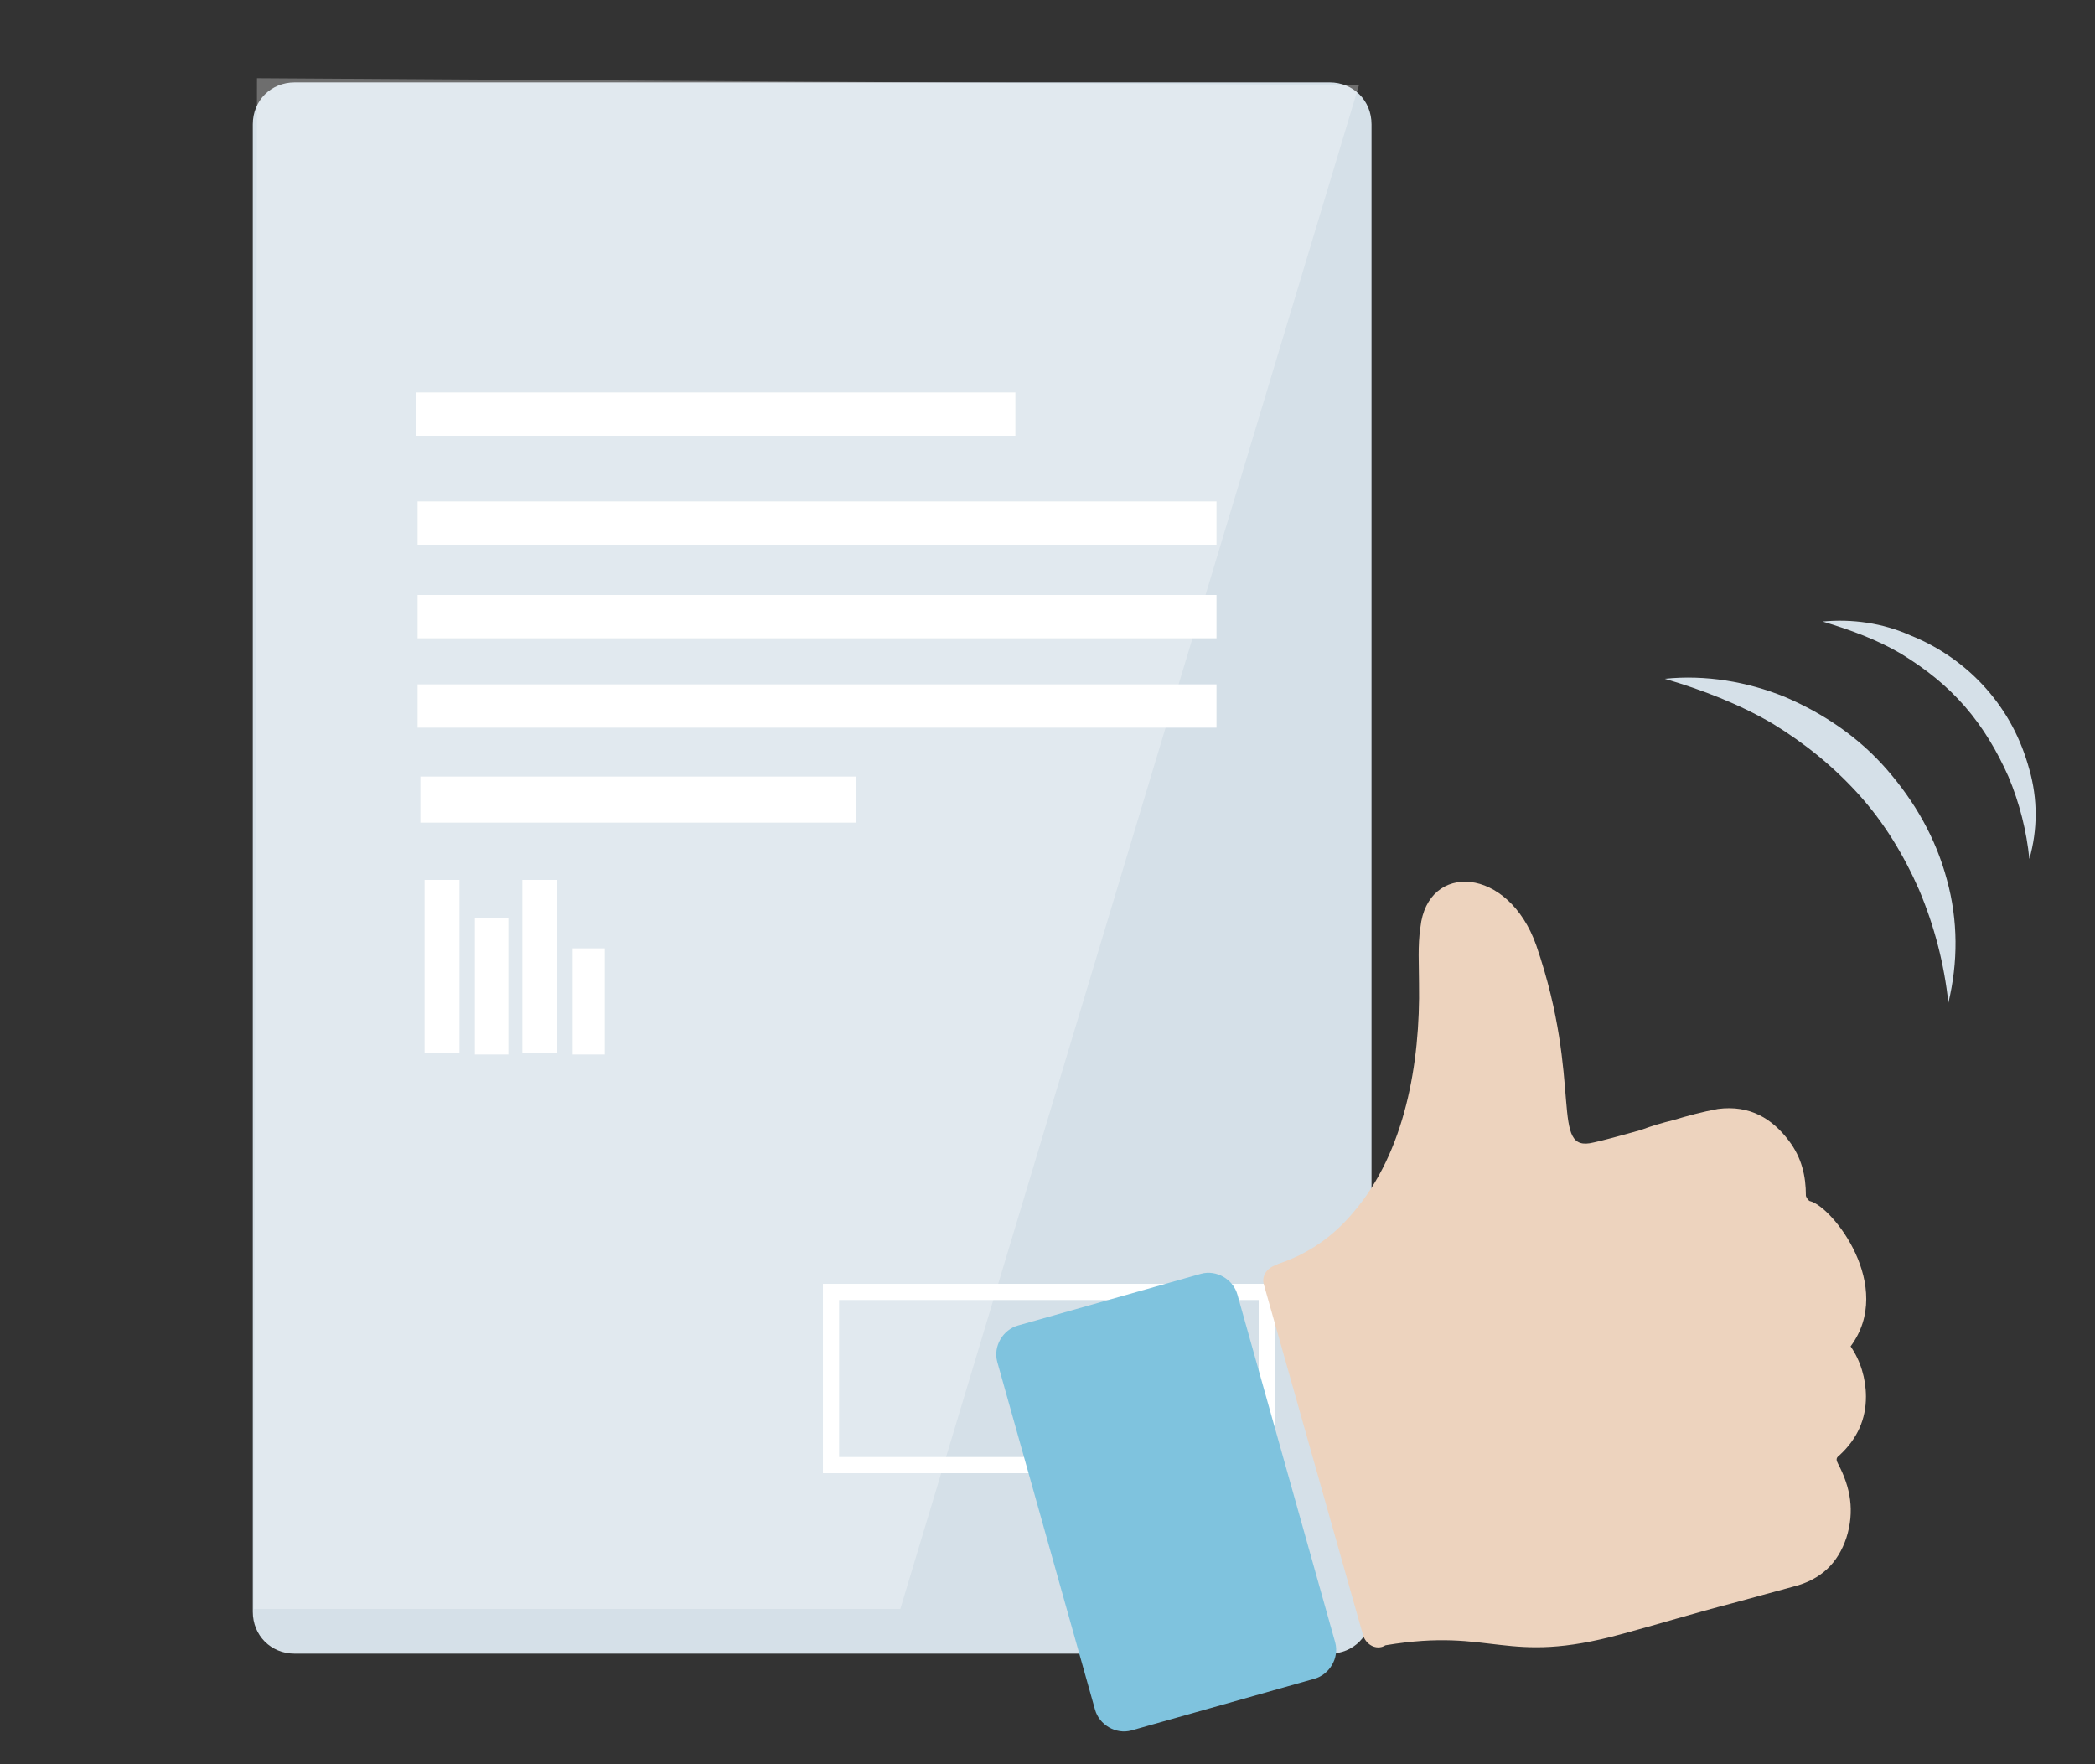
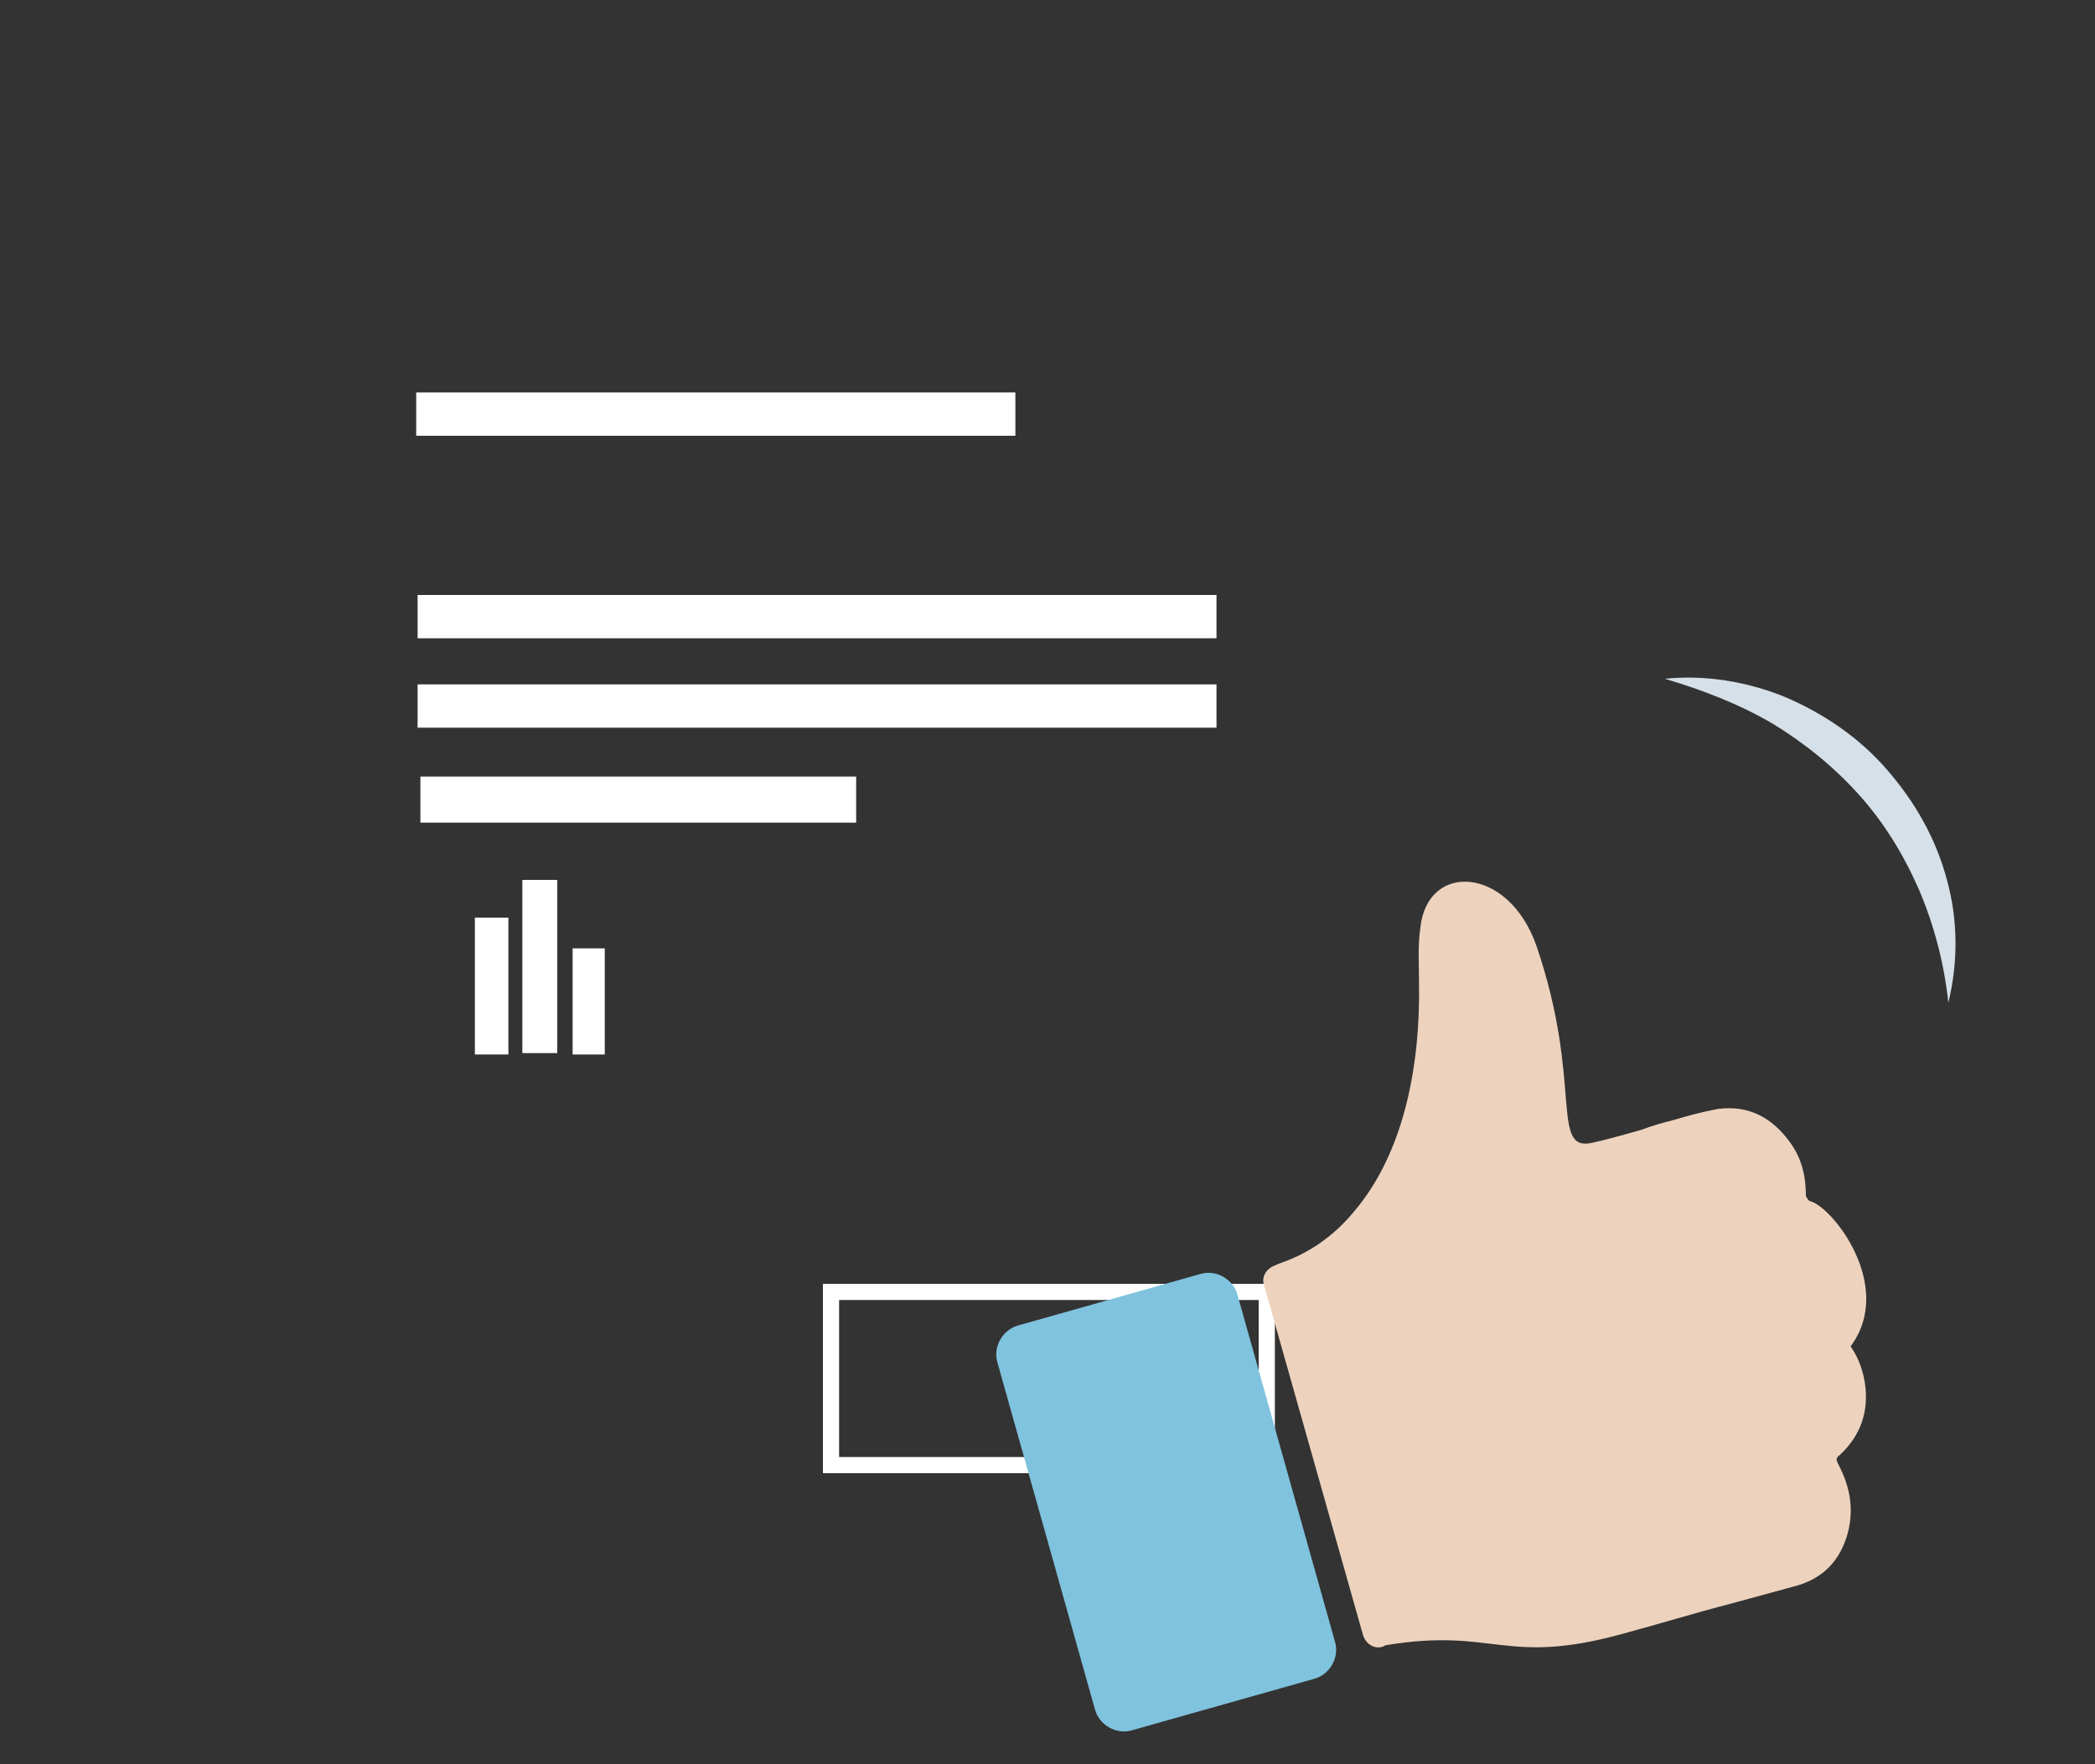
<svg xmlns="http://www.w3.org/2000/svg" xmlns:xlink="http://www.w3.org/1999/xlink" id="Layer_1" x="0px" y="0px" viewBox="0 0 150 126.3" style="enable-background:new 0 0 150 126.3;" xml:space="preserve">
  <rect x="0" y="0" width="150" height="126.3" fill="#333333" stroke="none" />
  <style type="text/css">
	.st0{fill:#D5E0E8;}
	.st1{fill:#FFFFFF;}
	.st2{fill:none;stroke:#FFFFFF;stroke-width:1.158;stroke-miterlimit:10;}
	.st3{fill:none;}
	.st4{fill-rule:evenodd;clip-rule:evenodd;fill:#EDD3BE;}
	.st5{fill-rule:evenodd;clip-rule:evenodd;fill:#7FC3DE;}
	.st6{clip-path:url(#SVGID_2_);}
	.st7{opacity:0.29;fill:#FFFFFF;enable-background:new    ;}
</style>
  <g id="Layer_2_1_">
    <g id="Layer_1-2">
-       <path class="st0" d="M21.1,5.9h74.1c1.7,0,3,1.3,3,3v106.5c0,1.7-1.3,3-3,3H21.1c-1.7,0-3-1.3-3-3V8.9C18.1,7.2,19.4,5.9,21.1,5.9    z" />
      <rect x="29.8" y="28.1" class="st1" width="42.9" height="3.1" />
      <rect x="30.1" y="55.6" class="st1" width="31.2" height="3.3" />
-       <rect x="30.4" y="63" class="st1" width="2.5" height="12.4" />
      <rect x="37.4" y="63" class="st1" width="2.5" height="12.4" />
      <rect x="34" y="65.7" class="st1" width="2.4" height="9.8" />
      <rect x="41" y="67.9" class="st1" width="2.3" height="7.6" />
      <rect x="59.5" y="92.5" class="st2" width="31.2" height="12.4" />
-       <rect x="29.9" y="35.9" class="st1" width="57.2" height="3.1" />
      <rect x="29.9" y="42.6" class="st1" width="57.2" height="3.1" />
      <rect x="29.9" y="49" class="st1" width="57.2" height="3.1" />
      <rect x="0.8" y="-20.9" class="st3" width="150" height="150" />
      <g id="textos_y_elementos">
        <path class="st0" d="M119.2,48.6c2.9-0.3,5.9,0.2,8.6,1.3c2.8,1.2,5.3,2.9,7.3,5.2s3.5,4.9,4.3,7.9c0.8,2.9,0.8,5.9,0.1,8.8     c-0.3-2.8-1-5.5-2.1-8.1c-1.1-2.5-2.5-4.8-4.3-6.8s-3.9-3.7-6.2-5.1C124.5,50.4,121.9,49.4,119.2,48.6z" />
-         <path class="st0" d="M130.5,44.5c2.1-0.2,4.3,0.1,6.3,1c2,0.8,3.9,2.1,5.4,3.8s2.5,3.6,3.1,5.8c0.6,2.1,0.6,4.3,0,6.4     c-0.2-2-0.7-4-1.5-5.9c-0.8-1.8-1.8-3.5-3.1-5s-2.8-2.7-4.6-3.8C134.4,45.8,132.5,45.1,130.5,44.5z" />
      </g>
      <g>
        <path class="st4" d="M129.6,86c-0.1,0-0.3-0.3-0.3-0.4c0-1.4-0.3-2.7-1.2-3.9c-1.2-1.6-2.8-2.6-5.1-2.3c-1.1,0.2-2.2,0.5-3.2,0.8     c-0.8,0.2-1.5,0.4-2.3,0.7l0,0c-1.4,0.4-2.9,0.8-3.4,0.9c-3.2,0.8-0.7-4.2-4.1-14.1c-2-5.7-7.8-6-8.3-1.3c-0.2,1.3-0.1,2.7-0.1,4     c0.1,5.7-1,12.1-4.7,16.4c-1.5,1.8-3.3,3-5.4,3.7l-0.2,0.1c-0.6,0.2-1,0.8-0.8,1.4l7.1,25.1c0.2,0.6,0.8,1,1.4,0.8l0.2-0.1     c7.8-1.3,8.5,1.5,16.9-0.8c2.6-0.7,5.2-1.5,7.9-2.2c1.5-0.4,2.9-0.8,4.4-1.2c2-0.5,3.2-1.7,3.8-3.5c0.6-1.9,0.3-3.6-0.6-5.3     c-0.1-0.2-0.2-0.4,0.1-0.6c1.3-1.2,1.9-2.6,1.9-4.2c0-1.3-0.4-2.6-1.1-3.6C135.7,92.1,131.2,86.4,129.6,86z" />
        <path class="st5" d="M78.4,122.4c0.3,1.1,1.5,1.8,2.6,1.5l13.1-3.7c1.1-0.3,1.8-1.5,1.5-2.6l-7-24.9c-0.3-1.1-1.5-1.8-2.6-1.5     l-13.1,3.7c-1.1,0.3-1.8,1.5-1.5,2.6L78.4,122.4z" />
      </g>
      <g>
        <g>
          <g>
            <defs>
-               <path id="SVGID_1_" d="M7.4-32.1h103.1c2.3,0,4.2,1.7,4.2,3.9v139.5c0,2.2-1.9,3.9-4.2,3.9H7.4c-2.3,0-4.2-1.7-4.2-3.9V-28.1        C3.1-30.3,5.1-32.1,7.4-32.1z" />
+               <path id="SVGID_1_" d="M7.4-32.1c2.3,0,4.2,1.7,4.2,3.9v139.5c0,2.2-1.9,3.9-4.2,3.9H7.4c-2.3,0-4.2-1.7-4.2-3.9V-28.1        C3.1-30.3,5.1-32.1,7.4-32.1z" />
            </defs>
            <clipPath id="SVGID_2_">
              <use xlink:href="#SVGID_1_" style="overflow:visible;" />
            </clipPath>
            <g class="st6">
-               <polygon class="st7" points="51.7,157.6 18.1,157.4 18.4,5.6 97.3,6.1       " />
-             </g>
+               </g>
          </g>
        </g>
      </g>
    </g>
  </g>
</svg>